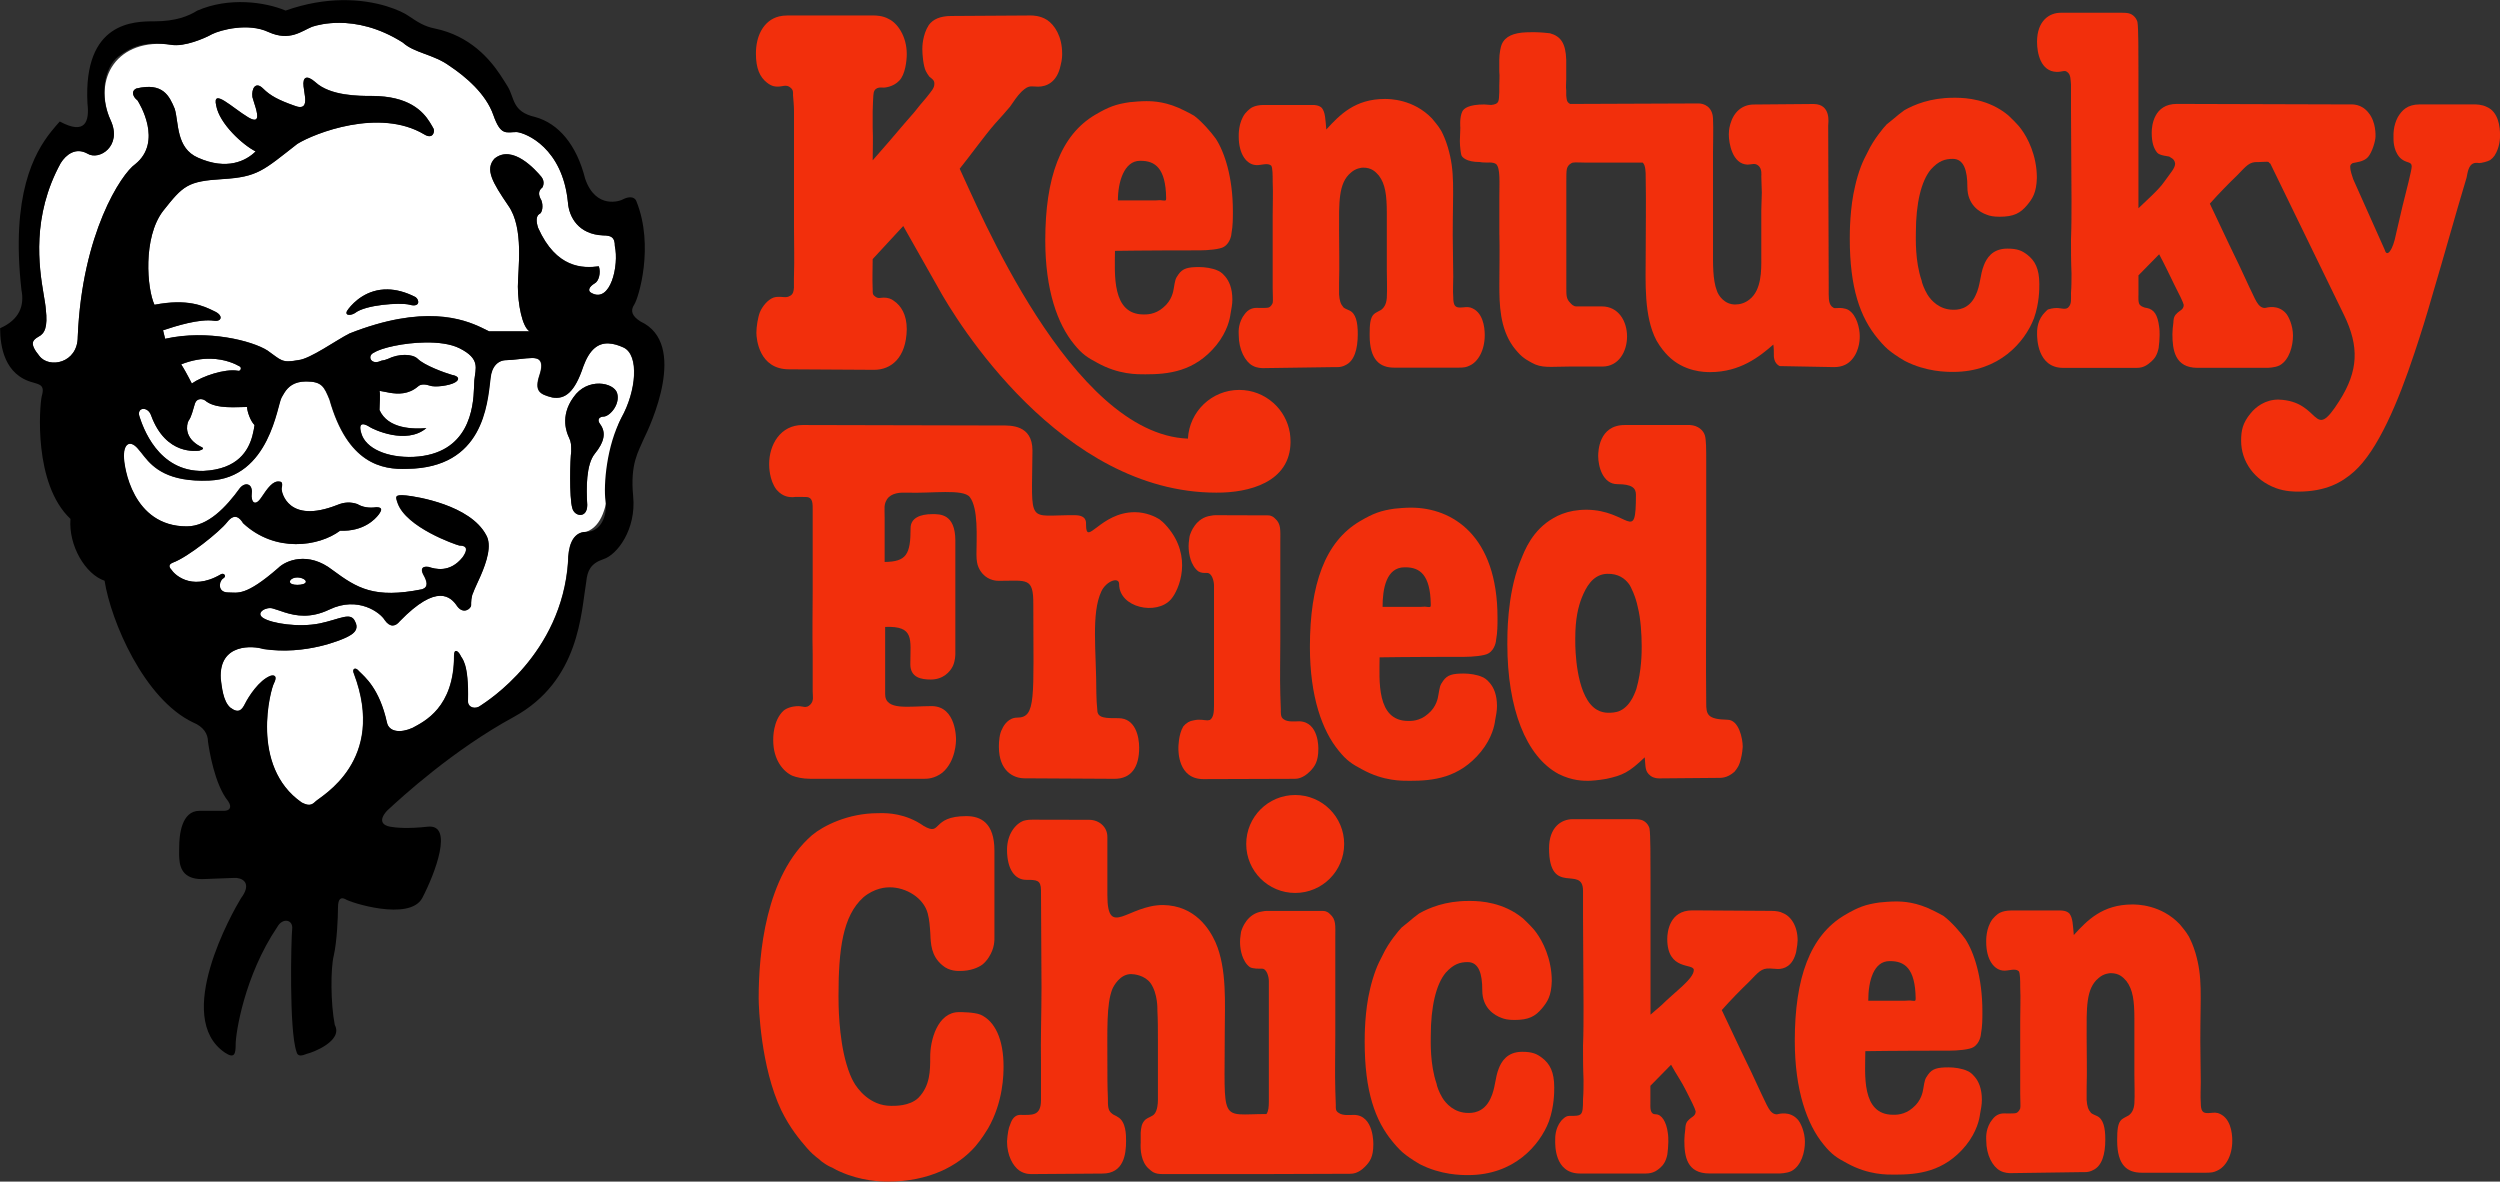
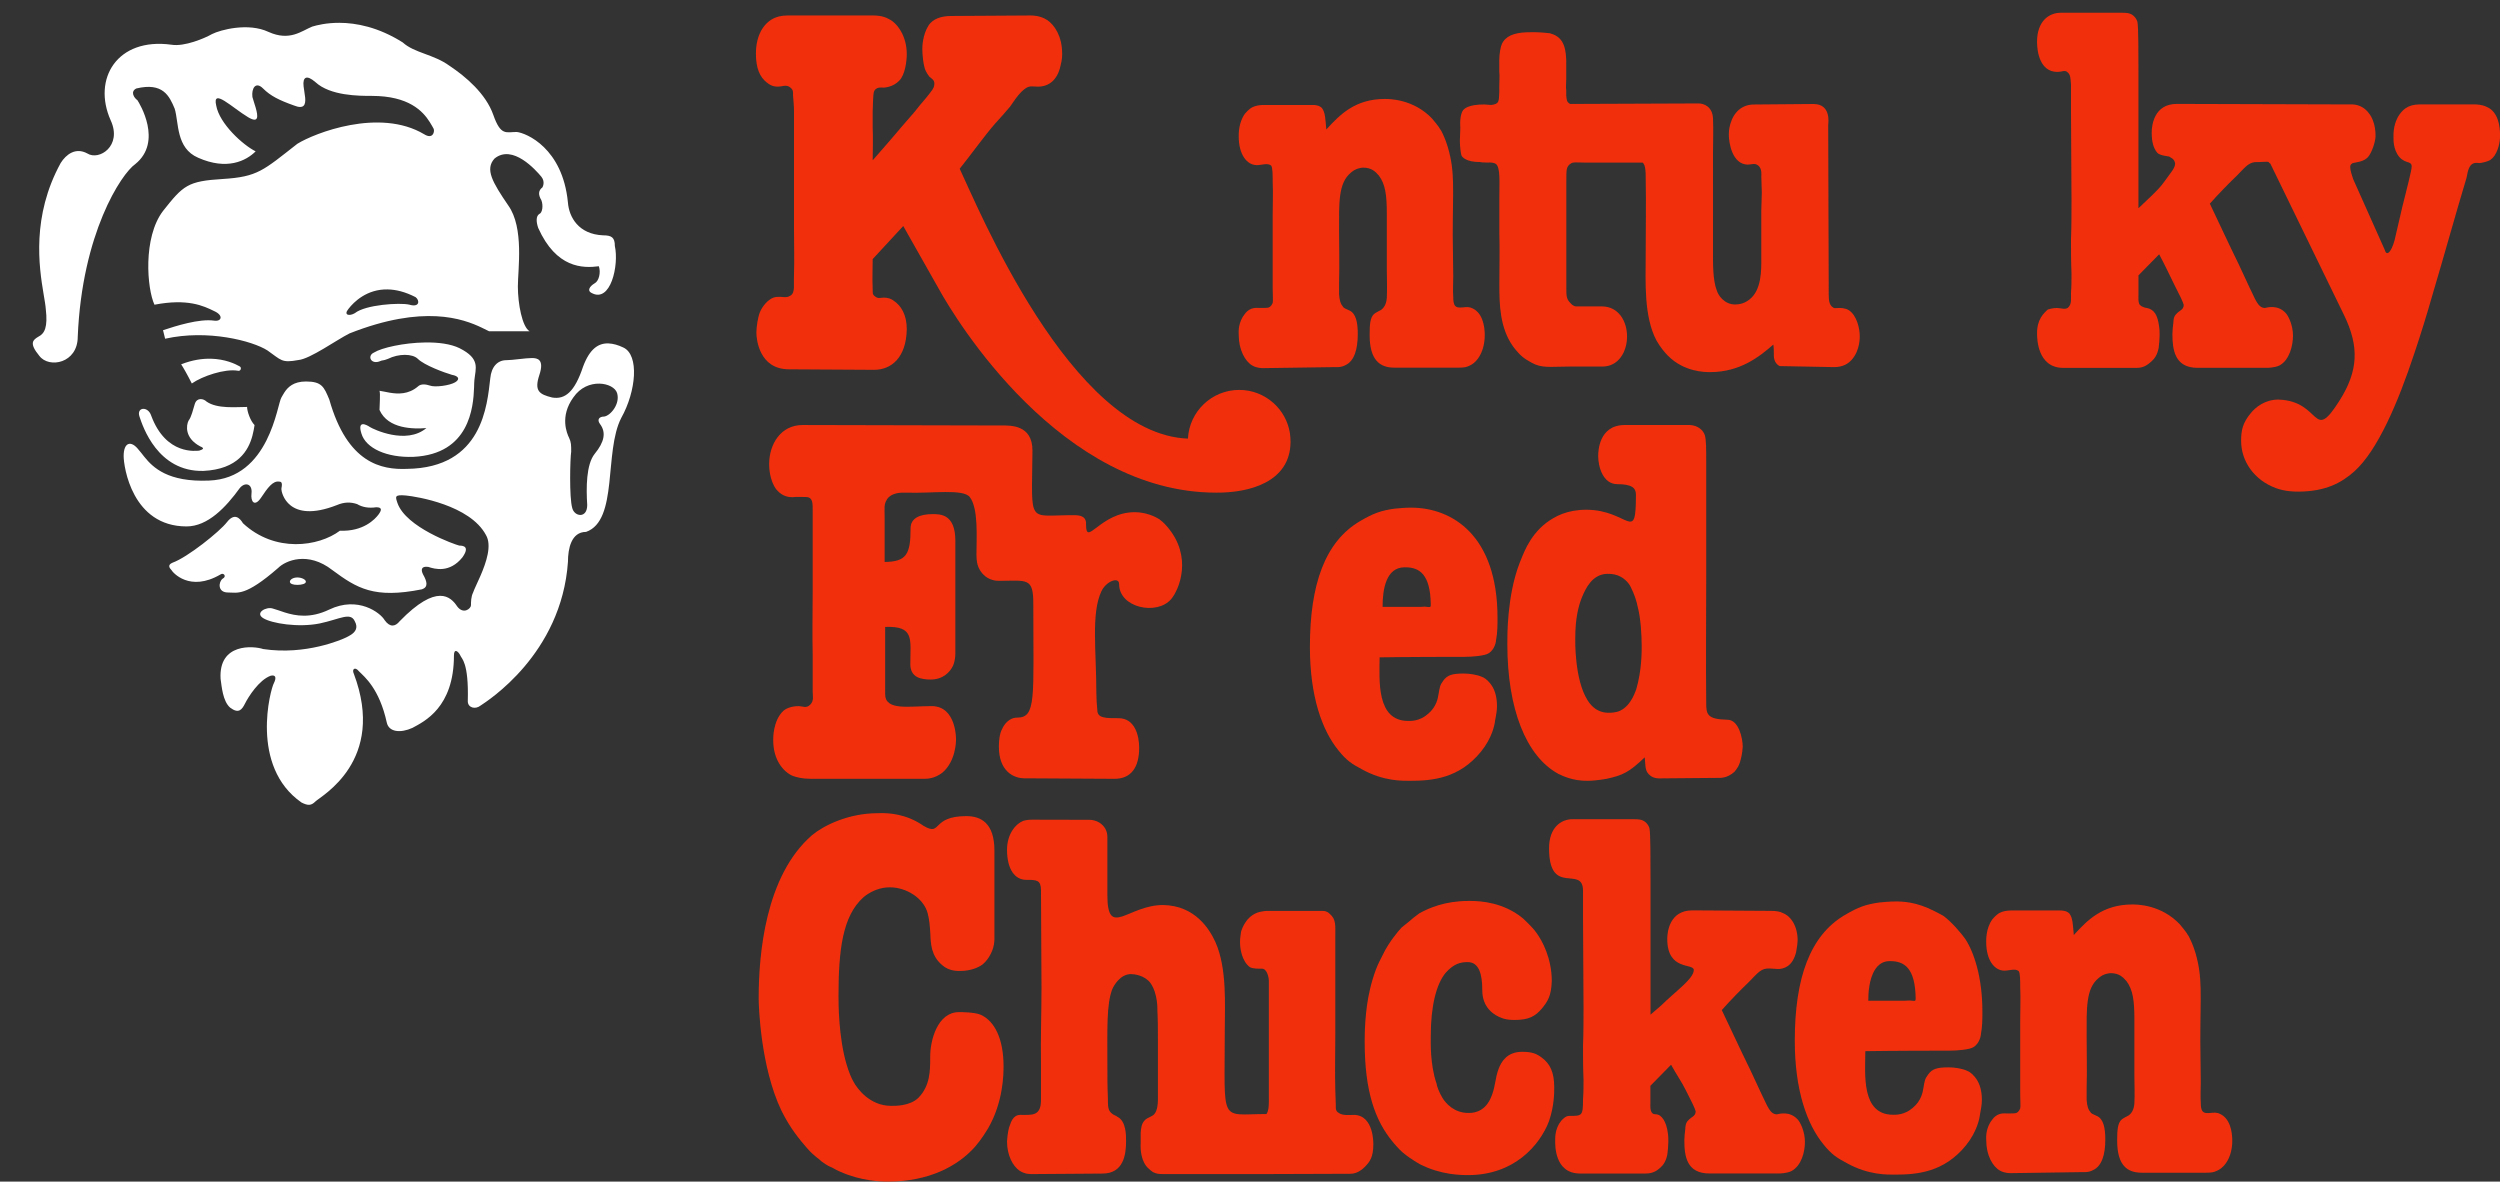
<svg xmlns="http://www.w3.org/2000/svg" xmlns:ns1="http://www.inkscape.org/namespaces/inkscape" xmlns:ns2="http://sodipodi.sourceforge.net/DTD/sodipodi-0.dtd" version="1.1" id="svg5" ns1:version="1.2.1 (9c6d41e410, 2022-07-14)" ns2:docname="KFC 1978.svg" x="0px" y="0px" width="589.68px" height="278.7px" viewBox="0 0 589.68 278.7" style="enable-background:new 0 0 589.68 278.7;" xml:space="preserve">
  <rect x="0" y="0" width="589.68" height="278.7" fill="#333333" stroke="none" />
  <style type="text/css">
	.st0{fill:#FFFFFF;}
	.st1{fill-rule:evenodd;clip-rule:evenodd;}
	.st2{fill:#F22F0C;}
</style>
  <ns2:namedview bordercolor="#000000" borderopacity="0.25" id="namedview7" ns1:current-layer="svg5" ns1:cx="376.7638" ns1:cy="210.64304" ns1:deskcolor="#d1d1d1" ns1:document-units="mm" ns1:pagecheckerboard="0" ns1:pageopacity="0.0" ns1:showpageshadow="2" ns1:window-height="1009" ns1:window-maximized="1" ns1:window-width="1920" ns1:window-x="-8" ns1:window-y="-8" ns1:zoom="1.0444209" pagecolor="#ffffff" showgrid="false">
	</ns2:namedview>
  <g id="layer1" transform="translate(-5.726,-70.402)" ns1:groupmode="layer" ns1:label="Layer 1">
</g>
  <g id="g7062" transform="matrix(1.074,0,0,1.074,-6.148,-75.586)">
    <path id="rect7051" ns2:nodetypes="ccccccccccccccccccccccccccsccccsccccsccccccccccccscccccccccccccccccccsccccsscccsccccccccccccccssccccsscccscccccsscccccscccccccccccsccccccccccccscccsccscccccccsccccccccscccccccccsccccsscccccccscssssccccccccccsssssss" class="st0" d="   M80.26,75.39c-2.84-0.01-4.94,0.52-5.97,0.83c-2.33,0.94-4.91,3.28-9.59,1.17c-4.45-2.1-10.54-0.47-12.41,0.47   c-1.64,0.94-6.08,2.81-8.9,2.34c-11.94-1.65-17.43,7.5-13.35,16.62c2.58,5.62-2.57,8.9-5.14,7.26c-2.58-1.41-4.68,0.23-5.85,2.1   c-6.41,11.7-4.76,22.78-3.76,28.73c0.24,1.43,0.44,2.57,0.49,3.34c0.46,3.98-0.24,5.38-1.64,6.08c-1.17,0.7-2.1,1.4,0.23,4.21   c2.11,2.81,8.43,1.64,8.43-4.21c0.93-22.7,9.59-35.81,12.63-37.91c6.09-4.91,0.94-13.34,0.47-14.04c-0.7-0.47-1.64-1.87-0.24-2.57   c5.85-1.4,7.26,1.64,8.43,4.44c0.94,3.04,0.24,8.66,5.15,10.77c6.32,2.81,10.53,0.7,12.63-1.4c-2.81-1.4-7.95-6.08-8.66-10.06   c-0.46-1.99,0.42-1.87,1.84-1c1.44,0.88,3.42,2.52,5.18,3.57c2.39,1.43,2.17-0.27,1.65-2.1c-0.25-0.86-0.56-1.75-0.72-2.35   c-0.23-1.87,0.7-3.51,2.34-1.87c1.64,1.64,3.52,2.57,6.8,3.74c2.24,0.9,2.57-0.22,2.45-1.69c-0.07-0.82-0.27-1.76-0.35-2.52   c-0.24-2.1,0.7-2.57,2.58-0.94c3.27,3.04,9.59,3.04,12.41,3.04c8.11,0,11.21,3.35,12.72,5.75c0.37,0.57,0.64,1.09,0.87,1.5   c0.24,0.7-0.24,2.34-2.1,1.17c-9.83-5.85-24.11-0.23-27.85,2.1c-7.5,5.85-8.66,7.25-16.39,7.73c-7.73,0.47-8.66,1.4-13.11,7.02   c-4.45,5.85-3.52,17.08-1.88,20.59c7.26-1.4,10.76,0.24,13.11,1.4c2.11,0.94,1.64,2.34,0,2.1c-3.28-0.47-8.43,1.17-11.23,2.1   l0.46,1.87c9.36-2.1,19.19,0.47,22.47,2.57c3.04,2.11,3.04,2.81,6.79,2.11c2.58-0.23,8.43-4.45,11.24-5.85   c16.28-6.43,24.97-3.2,29.02-1.27c0.66,0.32,1.21,0.6,1.63,0.8h8.9c-1.64-0.94-2.58-6.08-2.58-9.83c0-3.75,1.4-12.88-2.1-17.79   c-3.51-5.15-5.14-7.95-3.04-10.3c3.98-3.28,9.13,2.58,10.3,3.98c0.94,1.17,0.23,2.34,0.23,2.34c-0.93,0.7-0.93,1.64-0.23,2.81   c0.46,1.17,0.23,2.81-0.47,3.04c-0.7,0.47-0.7,1.64-0.23,3.04c3.98,8.89,9.83,8.89,13.33,8.43c0.47,1.4,0,3.28-0.93,3.75   c-1.17,0.7-1.64,1.64-0.7,2.1c4.21,2.34,6.08-6.08,5.14-10.3c0-1.87-0.7-2.34-2.58-2.34c-5.38-0.23-7.49-3.98-7.73-7.25   c-1.17-11.93-9.13-15.21-11.23-15.45c-2.34,0-3.51,0.94-5.15-3.74c-1.64-4.68-6.08-8.43-9.59-10.77c-3.52-2.58-7.73-2.81-10.3-5.15   C88.79,76.3,83.91,75.4,80.26,75.39L80.26,75.39z M90.86,133.94c1.79,0.03,3.83,0.51,6.14,1.7c0.93,0.7,0.93,2.34-1.41,1.64   c-2.1-0.47-9.59,0-11.93,1.87c-1.17,0.71-2.58,0.47-1.4-0.94C83.43,136.69,86.3,133.85,90.86,133.94L90.86,133.94z M99.11,145.59   c-4.71,0.06-9.61,1.18-11.22,2.2c-1.64,0.7-0.7,2.81,1.4,1.87c0.47-0.23,0.47,0,1.64-0.47c2.34-1.17,5.38-1.17,6.56,0   c1.4,1.4,5.85,3.04,7.49,3.51c1.4,0.24,1.88,0.94,0.7,1.64c-1.17,0.7-4.44,1.17-5.61,0.7c-0.7-0.23-1.88-0.47-2.58,0.23   c-2.06,1.75-4.35,1.66-6.18,1.35c-0.87-0.15-1.65-0.34-2.24-0.42c0.23,0.7,0,3.05,0,4.21c1.87,4.21,7.49,4.21,10.3,3.98   c-4.45,3.74-11.7,0.23-12.41-0.23c-0.7-0.47-2.81-1.64-1.87,1.4c0.94,3.28,5.62,5.38,11.47,5.15   c12.26-0.61,13.13-10.87,13.28-15.24c0.02-0.72,0.03-1.28,0.07-1.61c0.24-2.58,1.4-4.68-3.28-7.02   C104.69,145.89,101.94,145.55,99.11,145.59L99.11,145.59z M139.37,145.8c-2.26-0.09-4.15,1.23-5.59,5.09   c-1.87,5.62-3.98,7.26-6.79,6.79c-2.81-0.7-3.98-1.41-2.82-4.92c1.17-3.51-0.46-3.75-1.64-3.75c-1.4,0-4.21,0.47-5.62,0.47   c-1.87,0-3.27,1.4-3.51,3.98c-0.7,5.85-1.64,19.66-18.26,19.89c-5.61,0.23-13.11-1.17-17.09-15.21c-1.17-2.81-1.64-3.98-5.14-3.98   c-2.74,0-3.98,1.26-4.72,2.39c-0.27,0.41-0.47,0.81-0.66,1.12c-0.94,1.4-2.58,17.78-15.92,18.25c-8.98,0.38-12.27-2.84-14.19-5.22   c-0.48-0.6-0.88-1.14-1.26-1.56c-1.65-2.11-3.28-1.65-3.28,1.4c0,2.34,1.87,15.45,13.81,15.45c4.68,0,8.65-4.21,11.7-8.43   c1.17-1.4,2.81-0.94,2.57,1.17c-0.23,1.87,0.7,3.04,2.11,0.93c1.4-2.1,2.57-3.75,3.98-3.51c0.62,0,0.62,0.52,0.56,1.01   c-0.04,0.24-0.09,0.48-0.09,0.64c0,0.7,1.4,7.72,12.17,3.51c1.64-0.7,3.04-0.7,4.45-0.23c1.17,0.7,2.57,0.94,4.21,0.7   c1.4,0,1.17,0.7,0.47,1.64c-0.71,0.94-3.28,3.74-8.44,3.51c-4.68,3.51-14.27,4.91-21.3-1.64c-0.7-1.17-1.87-2.34-3.52-0.23   c-1.64,2.11-8.66,7.72-11.93,8.89c-1.17,0.47-0.7,1.17-0.24,1.64c0.24,0.47,3.98,4.92,10.77,0.94c0.7-0.47,1.4,0.47,0.47,0.93   c-0.94,0.7-1.17,3.04,1.17,3.04c2.1,0,3.74,0.94,11-5.38c1.64-1.64,6.55-3.74,11.93,0.47c5.39,3.98,9.14,6.32,19.66,4.21   c1.4-0.47,1.17-1.64,0.24-3.28c-0.47-0.94-0.47-1.87,1.16-1.64c1.41,0.47,4.68,1.4,7.5-2.11c1.64-2.34,0.23-2.57-0.7-2.57   c-0.94-0.23-11.71-3.98-13.58-9.36c-0.46-1.4-0.7-1.87,1.88-1.64c2.34,0.23,14.04,2.1,17.55,8.66c1.36,2.28,0.08,6.02-1.19,8.96   c-0.69,1.59-1.37,2.94-1.62,3.68c-0.47,0.94-0.47,2.11-0.47,2.81c0,0.7-1.64,2.11-3.04,0.23c-1.4-2.1-4.44-5.15-12.63,3.28   c-0.94,1.17-2.11,1.4-3.28-0.23c-0.94-1.64-5.85-5.38-12.18-2.34c-4.14,1.99-7.35,1.39-9.78,0.63c-1-0.32-1.87-0.66-2.63-0.86   c-1.4-0.47-3.98,0.94-2.1,2.11c1.87,1.17,7.72,2.11,12.41,1.17c4.44-0.94,6.78-2.58,7.72-0.47c0.81,1.47,0.04,2.37-0.82,2.94   c-0.38,0.25-0.77,0.44-1.04,0.58c-0.94,0.47-8.9,3.98-18.26,2.57c-2.1-0.7-9.83-1.4-9.36,6.55c0.24,1.64,0.47,4.91,2.1,6.32   c1.87,1.4,2.58,0.47,3.28-0.93c0.7-1.4,3.04-5.15,5.62-6.08c0.94-0.23,1.4,0.23,0.7,1.64c-0.7,1.17-5.38,18.25,6.08,26.21   c1.4,0.7,2.11,0.7,3.04-0.23c1.17-1.17,15.68-8.89,8.43-28.09c-0.46-0.94,0.24-1.64,1.17-0.47c1.17,1.17,4.44,3.74,6.08,11.23   c0.46,2.11,3.04,2.34,5.62,1.17c2.58-1.4,9.13-4.45,9.13-15.91c0-1.64,0.94-0.94,1.4,0c0.24,0.7,1.88,1.4,1.64,10.06   c0,1.4,1.64,1.88,2.81,0.94c1.4-0.94,17.79-11.23,19.19-31.59c0-2.81,0.7-6.55,3.98-6.55c7.12-2.51,3.89-17.59,7.73-25.04   c3.28-5.85,3.98-13.81,0.46-15.45C141.5,146.16,140.4,145.84,139.37,145.8L139.37,145.8z M52.03,149.16   c-1.87-0.04-4.06,0.26-6.52,1.23c0.47,0.7,1.4,2.34,2.34,4.21c2.34-1.64,7.26-3.27,10.06-2.81c0.7,0.23,0.94-0.7,0.47-0.94   C57.36,150.27,55.15,149.23,52.03,149.16z M137.33,154.63c1.93,0.03,3.57,0.91,3.92,2.08c0.71,2.34-1.4,4.92-2.81,5.15   c-1.17,0-1.64,0.7-0.94,1.64c1.4,1.87,0.94,3.97-1.17,6.55c-1.88,2.34-1.88,7.49-1.64,11.23c0,3.04-2.81,2.57-3.28,0.7   c-0.7-2.34-0.47-11-0.24-12.4c0-1.4,0-2.11-0.46-3.04c-0.46-0.94-2.11-4.68,0.94-8.89C133.18,155.42,135.4,154.6,137.33,154.63   L137.33,154.63z M49.72,158.03c-0.5,0.03-0.96,0.32-1.2,1.02c-0.46,1.4-0.7,2.81-1.4,3.74c-0.47,0.94-0.94,3.75,2.57,5.62   c1.17,0.47,0.47,0.7-0.23,0.94c-0.47,0-7.26,1.17-10.54-7.72c-0.7-2.1-3.27-1.87-2.56,0.24c0.7,2.11,3.97,12.17,14.03,11.93   c7.62-0.36,9.9-4.53,10.76-7.69c0.25-0.91,0.38-1.75,0.48-2.38c-0.94-0.94-1.64-3.04-1.64-3.98c-2.34,0-6.55,0.47-8.89-1.17   C50.74,158.23,50.22,158,49.72,158.03L49.72,158.03z M71.03,197.2c-0.94,0-1.64,0.47-1.64,0.93c0,0.47,0.71,0.7,1.64,0.7   c0.94,0,1.87-0.23,1.87-0.7C72.9,197.66,71.97,197.2,71.03,197.2z" />
-     <path id="path207" ns2:nodetypes="sccscccccccccccccsssccccccsccccccsccccccccsccsccccccccssccccccccccccccccccsccccccccccccsccccsccccscccccccccccccccccccccccccsccccssccccccccccccccscccssccccsccccsccccccccscccccccsccccccsccccccccccccsccccsccccccscccccsscccccscccsscccccsccccsscscccccccsscccccccccccsccsssss" class="st1" d="   M80.75,70.41c-3.62,0.06-7.76,0.68-12.3,2.29c-4.44-1.87-12.41-3.04-19.42,0.02c-1.87,1.17-4.68,2.34-9.36,2.34   c-4.44,0-15.68,0-14.74,18.02c0.47,3.98-0.46,7.02-6.08,3.98c-0.54,0.61-1.21,1.35-1.93,2.27c-3.68,4.64-8.84,13.79-6.49,34.71   c0.7,3.51-0.46,6.55-4.68,8.42c0,3.98,0.94,10.3,7.26,11.93c0.67,0.19,1.22,0.35,1.6,0.62c0.53,0.4,0.68,1.04,0.27,2.42   c-0.46,2.1-1.87,19.19,6.32,26.91c-0.46,5.85,3.28,12.17,7.49,13.58c1.4,8.89,8.66,25.98,19.43,31.12   c2.34,0.94,3.28,2.57,3.28,4.21c0.23,1.64,1.4,9.36,4.44,13.1c0.94,1.4,0.23,2.1-0.93,2.1h-5.38c-3.98,0-4.45,5.38-4.45,7.95   c0,0.73-0.06,1.63,0.02,2.56c0.16,2.36,1.13,4.79,5.84,4.46c5.24-0.19,5.39-0.22,6.08-0.23h0.7c1.88,0.23,3.04,1.64,0.94,4.44   c-1.87,3.04-14.98,26.21-3.52,33.94c2.11,1.4,2.34,0.24,2.34-1.87c0-2.34,1.88-14.98,9.14-25.74c1.17-2.11,3.51-1.64,3.27,0.46   c-0.23,2.11-0.7,22.24,0.94,26.91c0.24,1.17,1.18,0.94,2.34,0.47c1.17-0.24,7.96-2.81,6.08-6.32c-0.93-4.69-0.93-12.41-0.23-15.22   c0.7-3.04,0.93-8.42,0.93-10.53c0-2.11,0.71-2.34,1.64-1.87c0.94,0.7,14.04,4.91,16.86-0.24c2.81-5.38,7.02-16.38,1.16-15.68   c-4.21,0.47-7.02,0.23-8.19,0c-1.41-0.24-2.81-1.17-0.7-3.51c3.27-3.04,14.51-13.34,27.85-20.6c14.51-7.96,14.75-22.94,15.91-29.72   c0.23-2.34,0.94-3.98,3.74-4.92c3.05-0.94,7.26-6.56,6.56-13.81c-0.7-7.25,1.18-9.83,2.34-12.64c1.4-2.81,9.83-20.83-0.7-25.74   c-1.87-1.17-2.34-2.33-1.4-3.74c0.94-1.41,4.44-12.87,0.46-22.7c-0.46-1.17-1.87-0.93-2.81-0.47c-0.7,0.47-6.08,2.34-8.43-4.44   c-1.88-7.49-5.86-12.17-11-13.58c-5.15-1.17-4.45-4.21-6.08-6.79c-0.38-0.59-0.89-1.46-1.58-2.48c-2.3-3.43-6.58-8.54-14.35-10.16   c-2.34-0.46-3.74-1.4-5.85-2.81C94.08,72.9,88.7,70.28,80.75,70.41L80.75,70.41z M80.26,75.39c3.65,0.01,8.53,0.92,13.93,4.34   c2.58,2.34,6.79,2.57,10.3,5.15c3.51,2.34,7.95,6.08,9.59,10.77c1.64,4.68,2.81,3.74,5.15,3.74c2.1,0.23,10.06,3.51,11.23,15.45   c0.24,3.27,2.34,7.02,7.72,7.25c1.87,0,2.58,0.47,2.58,2.34c0.94,4.21-0.94,12.64-5.15,10.3c-0.94-0.47-0.47-1.4,0.7-2.1   c0.93-0.47,1.4-2.34,0.93-3.75c-3.5,0.47-9.35,0.47-13.33-8.43c-0.47-1.4-0.47-2.58,0.23-3.04c0.7-0.23,0.94-1.87,0.47-3.04   c-0.7-1.17-0.7-2.1,0.23-2.81c0,0,0.71-1.17-0.23-2.34c-1.17-1.4-6.32-7.26-10.3-3.98c-2.1,2.34-0.46,5.15,3.04,10.3   c3.51,4.91,2.11,14.04,2.11,17.79c0,3.75,0.94,8.89,2.58,9.83h-8.9c-0.43-0.2-0.97-0.48-1.63-0.8c-4.06-1.93-12.75-5.17-29.03,1.27   c-2.8,1.4-8.66,5.62-11.24,5.85c-3.74,0.7-3.74,0-6.78-2.11c-3.28-2.1-13.11-4.68-22.47-2.57l-0.46-1.87   c2.8-0.94,7.95-2.57,11.23-2.1c1.64,0.24,2.11-1.17,0-2.1c-2.34-1.17-5.85-2.81-13.11-1.4c-1.64-3.51-2.58-14.74,1.87-20.59   c4.45-5.62,5.38-6.55,13.11-7.02s8.89-1.88,16.39-7.73c3.75-2.34,18.02-7.95,27.85-2.1c1.87,1.17,2.34-0.47,2.1-1.17   c-0.23-0.41-0.5-0.93-0.87-1.5c-1.51-2.4-4.6-5.75-12.72-5.75c-2.81,0-9.14,0-12.41-3.04c-1.87-1.64-2.81-1.17-2.58,0.93   c0.08,0.76,0.28,1.7,0.35,2.52c0.12,1.47-0.21,2.59-2.45,1.69c-3.28-1.17-5.15-2.1-6.79-3.74c-1.64-1.64-2.57,0-2.34,1.87   c0.15,0.6,0.47,1.49,0.72,2.35c0.52,1.82,0.74,3.53-1.65,2.1c-1.75-1.05-3.74-2.69-5.18-3.57c-1.42-0.87-2.31-0.99-1.84,1   c0.71,3.98,5.85,8.66,8.66,10.06c-2.1,2.1-6.31,4.21-12.63,1.4c-4.91-2.11-4.21-7.72-5.15-10.77c-1.17-2.8-2.57-5.85-8.43-4.44   c-1.4,0.7-0.46,2.1,0.24,2.57c0.47,0.7,5.62,9.13-0.47,14.04c-3.04,2.1-11.7,15.21-12.63,37.91c0,5.85-6.32,7.02-8.43,4.21   c-2.33-2.81-1.4-3.51-0.23-4.21c1.4-0.7,2.1-2.1,1.64-6.08c-0.05-0.77-0.25-1.9-0.49-3.34c-1.01-5.94-2.65-17.03,3.76-28.72   c1.17-1.87,3.28-3.51,5.85-2.1c2.58,1.64,7.72-1.64,5.14-7.26c-2.57-5.38-1.4-11.7,1.64-14.04c2.81-2.1,5.62-3.51,11.7-2.57   c2.81,0.47,7.26-1.41,8.9-2.34c1.87-0.94,7.95-2.57,12.41-0.47c4.68,2.11,7.26-0.23,9.59-1.17C75.32,75.91,77.42,75.38,80.26,75.39   z M90.87,133.94c-4.57-0.08-7.44,2.76-8.61,4.27c-1.17,1.4,0.23,1.64,1.4,0.93c2.34-1.87,9.83-2.34,11.93-1.87   c2.34,0.7,2.34-0.93,1.41-1.64C94.7,134.45,92.65,133.97,90.87,133.94L90.87,133.94z M99.11,145.59c2.82-0.04,5.58,0.3,7.51,1.27   c4.68,2.34,3.52,4.45,3.28,7.02c-0.03,0.33-0.04,0.89-0.07,1.61c-0.15,4.37-1.02,14.64-13.28,15.24   c-5.85,0.23-10.53-1.87-11.47-5.15c-0.94-3.04,1.16-1.87,1.87-1.4c0.71,0.47,7.96,3.97,12.41,0.23c-2.81,0.23-8.43,0.23-10.3-3.98   c0-1.17,0.23-3.51,0-4.21c0.59,0.08,1.37,0.27,2.24,0.42c1.83,0.31,4.12,0.39,6.18-1.35c0.7-0.7,1.88-0.47,2.58-0.23   c1.17,0.47,4.45,0,5.61-0.7c1.17-0.7,0.7-1.4-0.7-1.64c-1.64-0.46-6.08-2.1-7.49-3.51c-1.17-1.17-4.21-1.17-6.56,0   c-1.17,0.47-1.17,0.23-1.64,0.47c-2.1,0.94-3.04-1.17-1.4-1.87C89.5,146.77,94.41,145.65,99.11,145.59L99.11,145.59z M139.38,145.8   c1.03,0.04,2.13,0.37,3.3,0.88c3.52,1.64,2.81,9.6-0.46,15.45c-3.28,6.08-3.98,14.74-3.52,18.26c0.47,3.51-1.16,6.79-4.21,6.79   c-3.28,0-3.98,3.74-3.98,6.55c-1.4,20.36-17.79,30.65-19.19,31.59c-1.17,0.94-2.81,0.46-2.81-0.94c0.23-8.66-1.4-9.36-1.64-10.06   c-0.46-0.94-1.4-1.64-1.4,0c0,11.47-6.55,14.51-9.13,15.91c-2.58,1.17-5.16,0.94-5.62-1.17c-1.64-7.49-4.91-10.06-6.08-11.23   c-0.94-1.17-1.64-0.47-1.17,0.47c7.26,19.19-7.25,26.92-8.43,28.09c-0.93,0.94-1.64,0.94-3.04,0.23   c-11.47-7.96-6.79-25.04-6.08-26.21c0.7-1.41,0.24-1.87-0.7-1.64c-2.58,0.94-4.92,4.68-5.62,6.08c-0.7,1.4-1.4,2.34-3.28,0.93   c-1.63-1.4-1.87-4.68-2.1-6.32c-0.47-7.95,7.26-7.25,9.36-6.55c9.36,1.41,17.32-2.1,18.26-2.57c0.28-0.14,0.67-0.33,1.04-0.58   c0.86-0.57,1.64-1.47,0.82-2.94c-0.94-2.11-3.28-0.47-7.72,0.47c-4.68,0.94-10.53,0-12.41-1.17c-1.87-1.17,0.7-2.58,2.1-2.11   c0.75,0.2,1.62,0.55,2.63,0.86c2.43,0.76,5.64,1.36,9.78-0.63c6.32-3.04,11.24,0.71,12.18,2.34c1.17,1.64,2.34,1.4,3.28,0.23   c8.19-8.43,11.23-5.38,12.63-3.28c1.4,1.87,3.04,0.47,3.04-0.23c0-0.7,0-1.87,0.47-2.81c0.25-0.74,0.92-2.09,1.62-3.68   c1.27-2.94,2.55-6.69,1.19-8.96c-3.51-6.55-15.21-8.42-17.55-8.66c-2.58-0.24-2.34,0.23-1.87,1.64c1.87,5.38,12.64,9.13,13.58,9.36   c0.93,0,2.34,0.23,0.7,2.57c-2.81,3.51-6.08,2.58-7.5,2.11c-1.64-0.23-1.64,0.7-1.16,1.64c0.94,1.64,1.16,2.81-0.24,3.28   c-10.53,2.11-14.27-0.23-19.66-4.21c-5.38-4.21-10.29-2.1-11.93-0.47c-7.26,6.32-8.9,5.38-11,5.38c-2.34,0-2.1-2.34-1.16-3.04   c0.93-0.47,0.23-1.4-0.47-0.93c-6.79,3.98-10.53-0.47-10.77-0.94c-0.46-0.47-0.94-1.17,0.24-1.64c3.27-1.17,10.29-6.78,11.93-8.89   c1.64-2.11,2.81-0.94,3.52,0.23c7.02,6.55,16.61,5.14,21.3,1.64c5.16,0.23,7.73-2.57,8.44-3.51c0.7-0.94,0.93-1.64-0.47-1.64   c-1.64,0.23-3.04,0-4.21-0.7c-1.41-0.47-2.81-0.47-4.45,0.23c-10.76,4.21-12.17-2.81-12.17-3.51c0-0.16,0.05-0.39,0.09-0.64   c0.06-0.48,0.06-1.01-0.56-1.01c-1.41-0.23-2.58,1.41-3.98,3.51c-1.41,2.11-2.34,0.94-2.11-0.93c0.24-2.11-1.4-2.57-2.57-1.17   c-3.05,4.21-7.02,8.43-11.7,8.43c-11.94,0-13.81-13.1-13.81-15.45c0-3.04,1.63-3.51,3.28-1.4c0.38,0.42,0.78,0.96,1.26,1.56   c1.92,2.38,5.21,5.6,14.19,5.22c13.34-0.47,14.98-16.85,15.92-18.25c0.19-0.31,0.39-0.71,0.66-1.12c0.74-1.13,1.98-2.39,4.72-2.39   c3.5,0,3.98,1.17,5.15,3.98c3.98,14.04,11.47,15.45,17.09,15.21c16.62-0.23,17.56-14.04,18.26-19.89c0.24-2.58,1.64-3.98,3.51-3.98   c1.41,0,4.22-0.47,5.62-0.47c1.18,0,2.81,0.23,1.64,3.75c-1.17,3.51,0,4.21,2.81,4.92c2.81,0.47,4.91-1.17,6.78-6.79   C135.23,147.03,137.12,145.71,139.38,145.8L139.38,145.8z M52.03,149.16c3.12,0.07,5.33,1.11,6.35,1.7   c0.46,0.23,0.23,1.17-0.47,0.94c-2.81-0.47-7.72,1.17-10.06,2.81c-0.94-1.87-1.87-3.51-2.34-4.21   C47.97,149.42,50.16,149.11,52.03,149.16L52.03,149.16z M137.33,154.63c-1.93-0.03-4.15,0.79-5.67,3.01   c-3.04,4.21-1.4,7.96-0.94,8.89c0.46,0.94,0.46,1.64,0.46,3.04c-0.23,1.4-0.46,10.06,0.24,12.4c0.46,1.87,3.28,2.34,3.28-0.7   c-0.24-3.74-0.24-8.89,1.64-11.23c2.1-2.58,2.57-4.68,1.16-6.55c-0.7-0.94-0.23-1.64,0.94-1.64c1.4-0.23,3.52-2.81,2.81-5.15   C140.9,155.54,139.26,154.66,137.33,154.63z M49.72,158.03c0.5-0.03,1.03,0.2,1.38,0.56c2.34,1.64,6.55,1.17,8.89,1.17   c0,0.93,0.7,3.04,1.64,3.98c-0.1,0.63-0.23,1.46-0.48,2.38c-0.86,3.16-3.13,7.32-10.76,7.69c-10.06,0.23-13.33-9.83-14.03-11.93   c-0.71-2.1,1.87-2.34,2.56-0.24c3.28,8.89,10.06,7.72,10.54,7.72c0.7-0.24,1.4-0.47,0.23-0.94c-3.51-1.87-3.04-4.68-2.57-5.62   c0.7-0.94,0.94-2.34,1.4-3.74C48.75,158.35,49.22,158.05,49.72,158.03L49.72,158.03z M71.03,197.2c0.94,0,1.87,0.47,1.87,0.93   c0,0.47-0.93,0.7-1.87,0.7c-0.94,0-1.64-0.23-1.64-0.7C69.39,197.67,70.1,197.2,71.03,197.2z" />
  </g>
  <path class="st2" d="M486.05,3.01c-2.67,0-5.57,1.89-5.57,6.86c0,2.6,0.81,6.98,4.64,7.09c1.39,0,1.86-0.47,2.44,0  c0.93,0.59,0.81,1.89,0.93,2.96v5.91c0,7.21,0.12,14.3,0.12,21.4c0,3.07,0,6.15-0.12,9.22c0,2.6,0,5.32,0.12,8.04  c0,1.54,0,3.07-0.12,4.61c0,1.54,0.12,2.48-0.46,3.19c-0.58,0.95-1.86,0.36-2.9,0.36c-0.93,0-1.74,0.24-2.09,0.35  c-0.58,0.47-0.93,0.95-1.16,1.18c-1.51,1.89-1.39,4.14-1.39,4.61c0,0.83,0,7.98,6.15,7.98h17.41c1.62,0,2.55-0.77,3.37-1.48  c0.81-0.71,1.39-1.54,1.74-3.19c0.12-1.06,0.23-2.01,0.23-2.96c0-0.71,0-1.42-0.12-2.13c-0.35-2.72-1.16-4.02-2.9-4.37  c-0.12,0-1.04-0.12-1.62-0.71c-0.46-0.47-0.35-1.77-0.35-2.37v-4.61l4.88-4.97c1.28,2.36,2.44,4.85,3.6,7.21  c1.04,2.01,2.09,4.14,2.2,4.73c0,1.18-1.04,1.3-1.74,2.13c-0.7,0.59-0.7,1.77-0.7,2.01c-0.12,0.95-0.23,1.89-0.23,2.72  c0,3.78,0.58,7.98,5.92,7.98h16.37c0.12,0,1.86,0,3.02-0.59c2.32-1.3,3.13-4.67,3.13-7.03c0-2.36-1.04-4.61-1.74-5.32  c-1.86-2.01-4.29-1.3-4.87-1.18c-1.74,0-2.32-2.25-3.71-4.97c-1.51-3.31-3.13-6.74-4.76-10.05l-4.53-9.58  c2.21-2.48,4.18-4.49,6.5-6.74c2.09-2.13,2.79-3.19,4.88-3.07l1.15-0.05c1.84-0.14,1.16,0.17,1.74,0.41l17.37,35.7  c3.62,7.45,3.42,13.17-1.1,20.28c-6.42,10.1-4.1-0.01-14.38-0.32c-3.13,0-5.34,1.77-6.5,3.19c-1.97,2.36-2.28,4.18-2.28,6.54  c0,4.85,3.09,9.26,8.2,11.15c2.21,0.83,4.53,0.83,5.22,0.83c6.5,0,10.33-2.13,13.23-4.73c5.57-4.97,10.4-16.37,14.23-27.96  c1.51-4.49,2.9-8.98,4.18-13.48c2.79-9.34,5.34-18.68,8.12-27.9c0.23-0.95,0.35-3.07,1.86-3.43c0.58-0.12,0.81,0,1.16,0  c0.46,0,1.97-0.35,2.55-0.71c0.46-0.35,0.7-0.59,1.04-1.06c1.28-2.01,1.28-4.26,1.28-4.73c0-2.01-0.35-5.56-3.13-6.74  c-1.16-0.59-2.55-0.59-2.79-0.59h-13.06c-2.9,0-4.18,1.42-5.11,2.96c-1.16,2.13-1.04,4.26-1.04,4.85c0,0.35-0.12,2.83,1.39,4.61  c1.51,1.66,2.9,0.83,2.9,2.25c0,0.83-1.28,5.79-2.2,9.46c-0.46,2.13-1.05,4.38-1.51,6.5c-0.74,3.83-2.14,5.56-2.64,3.68l-7.45-16.68  c-0.23-0.71-0.7-2.01-0.7-2.84c0-0.35,0-0.59,0.58-0.95c0.63-0.17,2.63-0.28,3.61-1.42c0.99-1.14,1.76-3.74,1.78-4.85  c0-0.35,0.12-3.43-1.62-5.56c-1.74-2.25-3.95-2.01-4.53-2.01l-40.72-0.12c-5.45,0-5.92,5.2-5.92,6.74c0,2.36,0.44,3.67,1.26,4.73  c0.58,0.71,2.4,0.83,2.87,0.95c0.23,0.24,1.28,0.47,1.39,1.66c0,1.06-1.04,2.13-2.55,4.26c-1.39,2.01-4.13,4.34-6.1,6.27V17.43  c0-4.85,0-10.99-0.23-12.18c0-0.12-0.23-0.83-0.7-1.3c-0.81-0.83-1.51-0.95-3.25-0.95L486.05,3.01z" />
  <path class="st2" d="M304.4,104.27c-0.07,9.47-9.78,11.99-17.51,11.93c-36.62,0-61.37-40.55-65.68-48.47l-8.16-14.42l-7.21,7.8  c0,3.31-0.12,3.77,0,7.2c0,0.95,0,1.19,0.47,1.54c0.83,0.71,1.31,0.35,2.13,0.35c0.95,0,1.78,0.24,2.49,0.83  c1.53,1.07,2.95,3.08,2.95,6.62c-0.12,6.86-3.78,9.58-7.68,9.58l-20.1-0.12c-7.09,0-7.69-7.21-7.69-8.63c0-1.42,0.36-3.67,0.83-4.85  c0.59-1.42,1.89-2.95,3.19-3.43c1.07-0.35,2.01-0.11,2.84-0.11c0.59,0,0.95-0.24,1.18-0.36c1.19-0.71,0.71-2.72,0.83-4.84  c0.12-3.79,0-7.57,0-11.35v-27.2c0-1.3-0.12-2.6-0.23-3.9c0-0.7,0.11-1.18-0.6-1.77c-0.94-0.83-1.89-0.24-2.95-0.24  c-0.59,0-1.42,0-2.6-0.94c-1.66-1.3-2.6-3.31-2.6-6.86c0-4.25,1.77-7.09,4.13-8.27c0.71-0.36,1.78-0.71,3.32-0.71h20.33  c0.35,0,2.13,0,3.55,0.83c2.01,0.94,4.25,4.02,4.25,8.27c0,1.54-0.35,4.85-1.77,6.27c-1.42,1.53-3.55,1.65-3.66,1.65  c-0.36,0-2.02-0.35-2.37,1.18c-0.12,0.24-0.24,4.02-0.24,4.38v3.9c0.12,2.6,0,5.2,0,7.68c2.6-2.95,4.85-5.55,7.45-8.63  c0.83-0.94,1.54-1.77,2.37-2.72c0.94-1.18,1.77-2.24,2.72-3.3c1.41-1.78,2.01-2.37,2.01-3.43c0-0.83-0.48-1.07-1.19-1.66  c-0.35-0.47-0.59-0.83-0.82-1.3c-0.6-1.18-0.83-3.9-0.83-5.2c0-0.36,0-3.31,1.53-5.67c0.95-1.31,2.61-2.13,5.32-2.13l18.68-0.12  c0.48,0,2.25,0,3.9,1.06c1.78,1.18,3.55,3.9,3.55,7.92c0,0.48,0,1.42-0.35,2.72c-0.83,4.14-3.43,5.09-5.32,5.09  c-1.78,0-2.13-0.48-3.91,1.18c-1.06,1.06-1.89,2.36-2.71,3.54c-1.19,1.42-2.37,2.72-3.55,4.02c-2.48,2.84-5.85,7.55-8.33,10.62  c4.18,8.76,26.2,62.63,53.84,63.66c0.33-6.4,5.62-11.49,12.1-11.49c3.08,0,5.88,1.15,8.01,3.04c0.05,0.03,0.09,0.07,0.13,0.11  c1.97,1.79,3.35,4.23,3.8,6.98c0.01,0.01,0.01,0.03,0.01,0.05C304.35,102.81,304.4,103.52,304.4,104.27z" />
  <path class="st2" d="M361.75,7.59c-0.57-0.01-1.15,0-1.73,0.03c-3.02,0.12-4.99,0.95-5.8,2.84c-0.23,0.47-0.58,2.13-0.58,3.66v2.72  c0.12,1.18,0,2.25,0,3.31v1.54c-0.12,2.25,0.05,2.84-1.92,3.07c-0.58,0-1.04-0.12-1.62-0.12c-3.69,0-4.83,0.95-5.18,1.65  c-0.7,1.42-0.47,3.78-0.47,3.9c0,0.95-0.11,2.13-0.11,3.07c0,1.3,0.23,2.96,0.35,3.31c0.12,0.47,1.1,1.65,4.37,1.65  c0.58,0.12,1.28,0.12,1.97,0.12c0.12,0,1.16-0.12,1.86,0.36c1.04,0.95,0.76,4.49,0.76,7.8v8.39c0.12,4.14,0,8.28,0,12.3  c0,4.61,0.12,10.17,3.25,14.54c1.62,2.13,2.55,2.84,4.3,3.78c2.44,1.42,4.53,0.95,8.94,0.95h7.81c7.72,0,7.86-14.19-0.14-14.19  h-6.04c-0.7,0-1.16-0.59-1.39-0.83c-0.93-0.95-0.93-1.65-0.93-3.66V43.09c0-1.3,0-2.72,0.12-3.19c0.23-1.06,1.05-1.42,1.39-1.54  c0.7-0.12,1.86,0,3.48,0h13.03c0.7,0.59,0.7,2.36,0.7,3.31c0.12,6.15,0,12.53,0,18.91c0,5.79-0.47,14.07,2.55,19.74  c0.93,1.66,2.09,2.96,2.67,3.55c3.83,3.9,8.82,3.9,9.98,3.9c7.08,0,11.66-3.66,14.91-6.5c0.12,0.83,0.12,1.65,0.12,2.36  c0,0.24-0.12,2.01,1.39,2.72l12.83,0.24c2.09,0,3.36-0.83,4.18-1.77c1.97-2.25,1.86-5.32,1.86-5.56c0-1.77-0.7-4.97-2.67-6.15  c-0.81-0.47-1.97-0.47-2.09-0.47c-1.16,0-1.16,0.24-1.86-0.36c-0.81-0.83-0.7-2.25-0.7-4.37c0-12.53-0.12-25.42-0.12-38.3  c0-0.47,0.81-5.08-3.48-5.08l-14.04,0.12c-2.79,0-4.76,1.77-5.57,4.61c-0.35,1.18-0.35,2.13-0.35,2.48c0,2.01,0.81,6.97,4.41,7.09  c0.93,0,1.74-0.47,2.55,0.24c0.93,0.71,0.7,2.37,0.7,2.48c0,1.42,0.12,2.6,0.12,3.9c0,1.3-0.12,2.72-0.12,4.14v11.47  c0,2.48,0.12,7.33-2.79,9.58c-1.04,0.83-2.2,1.18-3.37,1.18c-2.55,0-3.95-2.13-4.3-3.19c-1.04-2.6-0.93-6.74-0.93-9.46V35.99  c0-2.72,0.12-5.2,0-8.04c-0.12-2.84-2.2-3.55-3.37-3.55l-30.32,0.12c-0.93-0.47-0.81-1.18-0.93-2.01v-1.18c-0.12-0.83,0-1.77,0-2.6  v-4.61c-0.12-3.9-1.28-5.56-3.83-6.27C364.98,7.77,363.45,7.61,361.75,7.59L361.75,7.59z" />
-   <path class="st2" d="M461.47,23.06c-0.31,0-0.56,0-0.74,0c-5.39,0-9.29,1.65-11.58,2.96c-0.8,0.59-1.72,1.3-2.52,2.01  c-0.57,0.47-1.03,0.83-1.61,1.3c-0.69,0.71-3.09,3.55-4.47,6.5c-0.57,1.06-1.15,2.25-1.61,3.43c-0.57,1.54-1.03,3.07-1.37,4.61  c-1.26,5.2-1.26,10.99-1.26,12.41c0,11.59,2.41,18.56,6.65,23.64c1.15,1.42,2.29,2.48,2.64,2.72c0.57,0.47,1.83,1.42,3.67,2.48  c5.04,2.6,9.86,2.6,11.46,2.6c10.78,0,16.85-6.97,19.03-12.65c1.26-3.55,1.26-6.86,1.26-8.04c0-3.66-1.03-5.56-2.87-6.97  c-1.26-0.95-2.29-1.42-4.7-1.42c-3.67,0-4.93,2.48-5.5,3.9c-0.92,2.25-0.8,4.73-1.95,7.09c-1.6,3.55-4.59,3.43-5.27,3.43  c-3.32,0-5.27-2.25-6.08-3.55c-0.8-1.3-1.38-2.96-1.38-3.31c-1.6-4.61-1.37-10.05-1.37-11.35c0-6.86,1.26-12.18,3.55-14.9  c1.83-2.01,3.32-2.48,5.16-2.48c2.59,0,3.46,2.69,3.44,6.68c0,4.14,2.87,5.91,4.59,6.5c0.57,0.24,1.49,0.47,2.98,0.47  c3.44,0,4.93-0.86,6.53-2.75c1.26-1.54,2.18-2.87,2.29-6.41c0-5.32-2.18-9.46-3.67-11.47c-0.92-1.3-2.75-2.96-3.1-3.31  C469.07,23.37,463.67,23.08,461.47,23.06L461.47,23.06z" />
  <path class="st2" d="M326.65,23.34c-7.08,0-10.68,3.78-13.81,7.21c-0.23-2.48-0.23-4.02-1.04-5.08c-0.7-0.71-1.86-0.71-2.09-0.71  h-11.72c-1.04,0-1.97,0.24-2.44,0.47c-0.35,0.12-1.04,0.59-1.86,1.54c-1.62,2.13-1.51,5.08-1.51,5.44c0,4.14,1.86,6.74,4.29,6.74  c1.16,0,2.55-0.59,3.37,0.12c0.35,0.47,0.35,2.25,0.35,3.78c0.12,2.6,0,5.32,0,7.92v17.26c0,1.42,0.12,3.07,0,3.43  c-0.12,0.24-0.35,0.83-0.93,1.06c-0.23,0.12-1.28,0.12-2.2,0.12c-0.35,0-1.62-0.24-2.79,0.71c-0.58,0.47-1.04,1.3-1.16,1.42  c-1.16,2.01-0.93,3.78-0.93,4.26c0,3.43,1.51,6.27,3.25,7.21c1.04,0.59,2.2,0.59,2.55,0.59l16.83-0.24c0.35,0,1.51,0.12,2.55-0.47  c2.09-0.95,2.9-3.78,2.9-7.33c0-2.84-0.46-4.85-1.97-5.56c-0.46-0.24-0.93-0.35-1.39-0.71c-0.7-0.83-0.93-1.54-1.05-3.07v-2.84  c0.12-4.14,0-8.16,0-12.18c0-6.5-0.23-11.23,2.79-13.71c1.16-1.06,2.55-1.18,2.9-1.18c1.97,0,2.9,0.95,3.71,1.89  c1.51,2.01,1.86,4.61,1.86,8.87v13.24c0,2.25,0.12,4.61,0,6.74c-0.12,1.54-0.7,2.36-1.39,2.84c-0.23,0.12-1.39,0.71-1.62,0.95  c-0.93,0.83-1.04,2.48-1.04,4.97c0,5.91,2.44,7.68,5.8,7.68h15.2c1.28,0,1.86-0.12,2.55-0.47c1.97-0.83,3.6-3.55,3.6-7.21  c0-2.01-0.46-5.56-3.37-6.5c-0.93-0.24-1.39,0-2.44,0c-1.16,0-1.62-0.47-1.62-2.48c-0.12-1.54,0-3.19,0-4.85  c0-3.31-0.12-6.5-0.12-9.69c0-11.11,0.58-14.9-1.16-20.81c-0.58-1.89-1.04-2.84-1.51-3.78c-0.81-1.42-1.86-2.48-2.2-2.96  C333.38,23.34,327.69,23.34,326.65,23.34L326.65,23.34z" />
-   <path class="st2" d="M287.22,63.82c-1.22-0.59-3.12-0.83-4.34-0.83c-2.68,0-3.9,0.3-4.91,1.72c-0.78,1.07-0.78,1.42-1.11,3.31  c-0.11,0.71-0.45,2.84-2.45,4.49c-2.01,1.78-4.13,1.66-4.68,1.66c-7.57,0-6.77-9.61-6.74-15c0,0,6.99-0.12,20.07-0.12  c1.78,0,4.73-0.24,5.62-0.83c1.56-0.94,1.79-2.95,1.79-3.19c0.33-1.77,0.33-3.43,0.33-5.2c0-8.16-2.02-14.03-4.02-17.1  c-1.01-1.42-3.23-4.02-5.13-5.44c-0.78-0.47-1.56-0.83-2.23-1.18c-4.12-2.13-7.35-2.25-9.02-2.25c-1.34,0-2.68,0.12-3.91,0.24  c-3.23,0.47-4.9,1.06-8.13,2.95c-8.25,4.85-11.81,14.9-11.81,29.68c0,11.7,2.9,19.74,6.8,24.47c1.89,2.36,3.23,3.19,5.46,4.37  c5.12,2.84,9.47,2.72,11.36,2.72c5.35,0,11.59-0.59,16.72-6.86c2.67-3.31,3.23-6.38,3.34-7.32c0.22-1.19,0.45-2.37,0.45-3.43  c0-2.72-0.78-4.38-1.67-5.44C288.23,64.29,287.56,63.94,287.22,63.82z M268.89,37.93h0.17c3.34,0,5.9,1.66,6,8.75  c0,0.59,0,0.71-0.89,0.59c-0.59-0.12-1.09,0-1.58,0h-8.91C263.68,42.97,265.13,37.93,268.89,37.93z" />
  <path class="st2" d="M189.31,100.25c-5.22,0-7.89,4.61-7.89,9.22c0,0.47,0,3.78,1.74,6.03c1.51,1.77,3.13,1.77,3.83,1.77  c0.46-0.12,2.61-0.04,3.07-0.04c1.73,0,1.63,1.54,1.63,3.24v18.91c0,5.08-0.12,10.05,0,15.01v8.75c0,1.06,0.35,2.13-0.58,3.07  c-0.93,0.95-1.74,0.35-2.79,0.35c-1.51,0-2.8,0.47-3.5,1.06c-2.55,2.36-2.44,6.62-2.44,6.97c0,4.73,2.44,7.45,4.53,8.39  c0.93,0.35,2.34,0.71,4.2,0.71h26.96c0.58,0,2.32,0,4.18-1.42c3.25-2.72,3.25-7.57,3.25-7.8c0-0.12,0.12-7.85-5.69-7.92  c-5.51,0-11.03,1.15-11.03-2.84v-15.84c6.98-0.26,5.94,2.88,5.94,8.8c0,3.16,2.57,3.61,4.82,3.61c2.9,0,4.53-1.77,5.22-3.19  c0.58-1.3,0.58-2.6,0.58-3.07v-26.48c0-6.44-3.71-6.27-5.45-6.27c-2.79,0-5.11,0.88-5.11,3.31c0,6.18-0.97,7.91-6.12,7.97V122  c0-2.25-0.23-2.96,0.58-4.26c1.04-1.54,3.21-1.59,4.61-1.54c5.99,0.22,13.38-0.96,14.91,1.06c2.02,2.67,1.58,9.29,1.56,13.51  c0,1.5,0.19,2.36,0.47,3.01c0.28,0.64,0.56,1.07,1.03,1.61c1.49,1.61,3.36,1.61,3.82,1.61c6.61,0,8.13-0.9,8.09,5.55  c0,22.18,0.75,26.72-3.83,26.72c-1.97,0-3.13,1.77-3.48,2.6c-0.7,1.18-0.81,3.07-0.81,4.26c0,5.79,3.48,7.45,6.04,7.45l21.24,0.12  c3.96,0,5.81-2.76,5.81-7.33c0-2.72-0.93-6.97-4.88-6.97c-2.9,0-4.99,0.06-4.99-1.89c-0.12-1.3-0.23-2.72-0.23-4.02  c0-9.92-1.26-18.77,1.18-24c1.13-2.43,4.19-3.54,4.19-1.72c0,5.61,8.9,7.46,12.26,3.56c1.89-2.2,5.18-10-0.91-17.09  c-0.81-0.95-1.39-1.42-1.86-1.77c-0.93-0.59-3.13-1.66-5.8-1.66c-8.09,0-11.49,8.23-11.49,3c0-0.59,0.23-2.29-2.67-2.29  c-11.36-0.09-10.11,2.69-9.97-15.25c0-6.15-5.28-5.91-7.25-5.91L189.31,100.25z" />
  <path class="st2" d="M407.46,169.77c-4.85-0.11-5.01-1.31-5.01-4.02c-0.11-9.58,0-19.63,0-29.44v-27.54c0-2.72,0.01-5.09-0.34-6.15  c-0.35-1.07-1.51-2.25-3.48-2.37h-15.39c-6.15,0-6.27,6.27-6.27,7.33c0,2.37,1.05,6.62,4.53,6.62c3.45,0,4.37,0.91,4.37,2.49  c0,11.72-1.62,3.63-11.62,3.54c-4.64,0-7.43,1.54-9.52,3.08c-4.29,3.31-5.59,7.93-6.29,9.47c-3.01,7.8-2.9,17.26-2.9,19.15  c0,15.25,4.41,26.48,12.07,30.62c3.25,1.65,5.99,1.62,7.04,1.62c0.58,0,2.43-0.12,4.29-0.47c3.83-0.83,5.29-1.52,9.01-5.07  c0.23,2.37,0,3.31,1.39,4.38c0.81,0.59,1.74,0.59,2.09,0.59l13.83-0.12c0.58,0,2.08,0.12,3.83-1.42c0.58-0.71,1.16-1.42,1.5-2.95  c0.35-1.19,0.47-2.84,0.47-2.96C411.06,174.14,410.13,169.77,407.46,169.77z M385.95,162.57c-0.11,0.12-1.04,3.78-3.83,5.08  c-1.04,0.48-2.32,0.47-2.55,0.47c-0.93,0-3.25,0-5.11-2.95c-3.13-4.97-2.9-14.31-2.9-14.54c0-4.73,0.7-7.45,1.51-9.58  c1.04-2.6,2.55-5.32,5.57-5.67c0.17-0.02,0.34-0.03,0.51-0.03c2.49-0.06,4.08,1.06,5.06,2.39c0.47,0.59,1.63,3.08,2.09,5.44  c0.7,2.72,0.93,6.5,0.93,9.34C387.23,153.82,387.23,158.2,385.95,162.57z" />
  <path class="st2" d="M349.65,159.7c-1.23-0.59-3.12-0.83-4.35-0.83c-2.68,0-3.9,0.3-4.9,1.72c-0.78,1.07-0.78,1.42-1.12,3.31  c-0.11,0.71-0.44,2.84-2.45,4.49c-2.01,1.78-4.12,1.66-4.68,1.66c-7.56,0-6.77-9.61-6.74-15c0,0,6.99-0.12,20.07-0.12  c1.78,0,4.73-0.24,5.63-0.83c1.56-0.94,1.78-2.95,1.78-3.19c0.33-1.77,0.33-3.43,0.33-5.2c0-19.42-10.69-25.97-20.4-25.97  c-1.34,0-2.68,0.12-3.9,0.24c-3.23,0.47-4.91,1.06-8.14,2.95c-8.24,4.85-11.81,14.9-11.81,29.68c0,11.7,2.9,19.74,6.8,24.47  c1.89,2.36,3.23,3.19,5.46,4.37c5.13,2.84,9.47,2.72,11.37,2.72c5.34,0,11.59-0.59,16.71-6.86c2.68-3.31,3.23-6.38,3.34-7.33  c0.23-1.18,0.45-2.36,0.45-3.42c0-2.72-0.78-4.38-1.67-5.44C350.65,160.17,349.98,159.82,349.65,159.7z M331.31,133.81h0.17  c3.34,0,5.9,1.65,6,8.75c0,0.59,0,0.71-0.89,0.59c-0.59-0.12-1.08,0-1.58,0h-8.9C326.11,138.89,326.97,133.81,331.31,133.81z" />
-   <path class="st2" d="M286.68,121.52c-0.34,0-0.66,0.04-1.1,0.13c-3.48,0.47-4.76,3.9-4.99,4.85c0,0.24-0.23,1.3-0.23,2.25  c0,0.47,0,2.84,1.16,4.73c0.35,0.59,0.7,0.95,1.16,1.3c0.73,0.42,1.36,0.36,2.05,0.36c1.12,0,1.62,1.89,1.62,2.96v28.26  c0,1.67-0.12,2.84-0.93,3.43c0,0-0.35,0.12-0.58,0.12c-0.81,0-1.78-0.35-3.29,0c-0.93,0.12-1.74,0.59-2.44,1.42  c-1.16,1.89-1.16,4.96-1.16,5.08c0,0.66-0.13,7.36,5.91,7.36l21.53-0.07c0.58,0,1.97-0.11,3.6-1.76c1.16-1.18,1.97-2.36,1.97-5.31  c0,0,0.23-6.38-4.53-6.5c-0.81,0-2.69,0.25-3.62-0.46c-0.81-0.47-0.7-1.54-0.7-2.36c0-1.18-0.12-2.36-0.12-3.55  c-0.12-4.14,0-8.51,0-12.77v-23.05c0-2.96,0.23-4.37-1.28-5.67c-0.7-0.71-1.39-0.71-1.62-0.71L286.68,121.52z" />
-   <path class="st2" d="M305.5,187.52c-6.38,0-11.55,5.17-11.55,11.55c0,6.38,5.17,11.55,11.55,11.55c6.38,0,11.55-5.17,11.55-11.55  C317.05,192.69,311.88,187.52,305.5,187.52L305.5,187.52z" />
  <path class="st2" d="M207.63,191.8c-0.25,0-0.46,0.01-0.6,0.01c-6.96,0-12.84,2.95-15.51,5.2c-11.03,9.58-12.57,28.14-12.57,38.42  c0,2.01,0.46,16.2,5.34,26.48c2.09,4.26,4.41,6.98,6.04,8.87c1.04,1.18,1.74,1.77,2.2,2.13c0.46,0.35,0.93,0.71,1.28,1.06  c1.51,1.06,1.62,1.06,2.67,1.54c0.58,0.35,1.05,0.59,1.63,0.83c4.99,2.25,9.63,2.36,11.37,2.36c9.63,0,16.5-3.66,20.56-8.28  c1.62-1.89,2.55-3.55,3.02-4.26c3.6-6.27,3.65-12.77,3.65-14.66c0-6.27-1.98-10.64-5.46-12.18c-1.51-0.59-4.47-0.59-5.05-0.59  c-5.05,0-6.86,6.65-6.79,10.76c0,2.96,0,6.62-2.79,9.46c-2.09,2.01-5.63,1.89-6.44,1.89c-4.99,0-7.99-4.02-8.92-5.79  c-0.46-0.83-1.04-2.13-1.62-4.14c-1.86-6.38-1.86-14.3-1.86-15.96c0-10.99,0.99-18.91,5.86-23.29c2.67-2.25,5.39-2.37,6.21-2.37  c3.89,0,7.99,2.49,8.97,6.14c0.41,1.55,0.51,3.09,0.62,4.75c0.1,2.43,0.17,5.3,2.85,7.51c1.65,1.44,3.71,1.33,4.23,1.33  c2.37,0,4.23-0.77,5.26-1.55c0.41-0.33,1.13-1.11,1.44-1.66c1.44-2.21,1.34-4.09,1.34-4.86v-20.29c0-6.62-3.26-8.16-6.63-8.16  c-8.38,0-5.69,4.83-10.03,2.33C213.63,191.84,209.4,191.77,207.63,191.8L207.63,191.8z" />
  <path class="st2" d="M370.95,193.22c-2.67,0-5.57,1.89-5.57,6.86c0,11.58,8.01,3.8,8.01,10.05v5.91c0,7.21,0.12,14.3,0.12,21.4  c0,3.07,0,6.15-0.12,9.22c0,2.6,0,5.32,0.12,8.04c0,1.54,0,3.07-0.12,4.61c0,3.97-0.23,3.9-3.29,3.9c-0.89,0-1.65,0.95-1.88,1.18  c-1.51,1.89-1.39,4.14-1.39,4.61c0,0.83-0.29,7.8,5.86,7.8h15.48c1.62,0,2.55-0.59,3.37-1.3c0.81-0.71,1.39-1.54,1.74-3.19  c0.12-1.06,0.23-2.01,0.23-2.96c0-0.71,0-1.42-0.12-2.13c-0.35-2.72-1.51-4.38-2.81-4.38c-1.4,0-1.33-1.31-1.3-3.07v-3.66l4.88-4.97  c1.28,2.36,2.44,3.89,3.6,6.26c1.04,2.01,2.09,4.14,2.2,4.73c0,1.18-1.04,1.3-1.74,2.13c-0.7,0.59-0.7,1.77-0.7,2.01  c-0.12,0.95-0.23,1.89-0.23,2.72c0,3.78,0.58,7.8,5.92,7.8h16.37c0.12,0,1.86,0,3.02-0.59c2.32-1.3,3.13-4.49,3.13-6.86  c0-2.36-1.04-4.61-1.74-5.32c-1.86-2.01-4.29-1.3-4.87-1.18c-1.74,0-2.32-2.25-3.71-4.96c-1.51-3.31-3.13-6.74-4.76-10.05  l-4.53-9.58c2.21-2.48,4.18-4.49,6.5-6.74c2.09-2.13,2.79-3.19,4.88-3.07c0.58,0,1.28,0.12,1.86,0.12c1.39,0,3.48-0.59,4.3-4.02  c0.23-1.18,0.35-2.25,0.35-2.72c0-3.43-1.62-5.79-3.6-6.5c-0.35-0.24-1.39-0.47-2.55-0.47l-18.68-0.12c-5.45,0-5.92,5.2-5.92,6.74  c0,7.62,6.26,5.64,6.26,7.33c0,2.06-4.44,5.12-7.66,8.33l-2.55,2.2v-31.68c0-4.85,0-11-0.23-12.18c0-0.12-0.23-0.83-0.7-1.3  c-0.81-0.83-1.51-0.95-3.25-0.95H370.95z" />
  <path class="st2" d="M243.45,193.34c-0.35,0-1.05,0-1.97,0.24c-1.97,0.71-3.95,3.19-3.95,6.86c0,4.61,1.86,7.09,4.53,7.09  c2.48,0,3.47,0.03,3.48,2.48c0,7.45,0.12,15.25,0.12,22.93c0,6.03-0.23,12.06-0.12,18.09v8.39c0.02,3.92-2.14,3.55-4.87,3.55  c-1.73,0-2.21,1.77-2.44,2.37c-0.35,0.71-0.58,2.13-0.7,3.9c0,3.31,1.39,5.79,2.9,6.86c1.39,0.95,2.79,0.83,3.25,0.83l16.36-0.12  c4.99,0,5.57-4.49,5.57-7.68c0-1.42,0-4.61-1.97-5.67c-0.46-0.35-1.05-0.47-1.39-0.83c-0.93-0.71-0.93-1.66-0.93-3.67  c-0.12-2.6-0.12-5.2-0.12-7.8c0-8.39-0.23-14.31,1.16-17.85c0.35-0.83,1.86-3.55,4.41-3.55c0.7,0,3.21,0.24,4.61,2.13  c1.74,2.48,1.62,6.15,1.62,6.5c0.12,2.25,0.12,4.61,0.12,6.86v14.3c0,0.71-0.12,2.37-0.81,3.19c-0.46,0.59-1.51,0.83-2.09,1.3  c-1.04,0.95-1.04,2.01-1.16,3.07v2.37c-0.12,1.77,0.12,4.61,1.86,6.15c0.81,0.71,1.31,1.3,3.29,1.3h23.7c0.03,0,0.07,0,0.1,0  l20.35-0.07c0.58,0,1.97,0,3.6-1.66c1.16-1.18,1.97-2.3,1.97-5.26c0,0,0.23-6.85-4.53-6.97c-0.81,0-2.69,0.25-3.62-0.46  c-0.81-0.47-0.7-1.07-0.7-1.89c0-1.18-0.12-2.36-0.12-3.55c-0.12-4.14,0-8.51,0-12.77v-23.05c0-2.96,0.23-4.37-1.28-5.67  c-0.7-0.71-1.39-0.71-1.62-0.71l-13.25-0.01c-0.34,0-0.66,0.04-1.1,0.13c-3.48,0.47-4.76,3.9-4.99,4.85c0,0.24-0.23,1.3-0.23,2.25  c0,0.47,0,2.84,1.16,4.73c0.35,0.59,0.7,0.95,1.16,1.3c0.73,0.42,2.17,0.36,2.86,0.36c1.12,0,1.62,1.89,1.62,2.96v28.26  c0,1.38-0.09,2.42-0.57,3.07c-11.19,0-9.83,2.64-9.83-19.51c0-6.27,0.58-14.78-2.2-21.04c-1.39-3.07-4.81-8.63-12.35-8.75  c-8.31,0-13.14,8-13.14-2.37v-13.71c0-2.36-1.97-4.02-4.29-4.02L243.45,193.34z" />
  <path class="st2" d="M347.03,212.51c-0.31,0-0.56,0-0.73,0c-5.39,0-9.29,1.65-11.58,2.96c-0.8,0.59-1.72,1.3-2.52,2.01  c-0.57,0.47-1.03,0.83-1.6,1.3c-0.69,0.71-3.1,3.55-4.47,6.5c-0.57,1.06-1.15,2.25-1.6,3.43c-0.57,1.54-1.03,3.07-1.38,4.61  c-1.26,5.2-1.26,10.99-1.26,12.41c0,11.59,2.41,18.56,6.65,23.64c1.15,1.42,2.29,2.48,2.64,2.72c0.57,0.47,1.83,1.42,3.67,2.48  c5.04,2.6,9.86,2.6,11.46,2.6c10.78,0,16.85-6.98,19.03-12.65c1.26-3.55,1.26-6.86,1.26-8.04c0-3.66-1.03-5.56-2.87-6.97  c-1.26-0.95-2.29-1.42-4.7-1.42c-3.67,0-4.93,2.48-5.5,3.9c-0.92,2.25-0.8,4.73-1.95,7.09c-1.6,3.55-4.59,3.43-5.27,3.43  c-3.32,0-5.27-2.25-6.08-3.55c-0.8-1.3-1.37-2.95-1.37-3.31c-1.6-4.61-1.38-10.05-1.38-11.35c0-6.86,1.26-12.18,3.55-14.89  c1.83-2.01,3.32-2.48,5.16-2.48c2.59,0,3.46,2.69,3.44,6.68c0,4.14,2.87,5.91,4.59,6.5c0.57,0.24,1.49,0.47,2.98,0.47  c3.44,0,4.93-0.86,6.53-2.75c1.26-1.54,2.18-2.87,2.29-6.41c0-5.32-2.18-9.46-3.67-11.47c-0.92-1.3-2.75-2.95-3.1-3.31  C354.63,212.82,349.23,212.53,347.03,212.51L347.03,212.51z" />
  <path class="st2" d="M464.01,252.59c-1.22-0.59-3.11-0.83-4.34-0.83c-2.68,0-3.9,0.3-4.9,1.72c-0.78,1.06-0.79,1.42-1.12,3.31  c-0.11,0.71-0.45,2.84-2.45,4.49c-2.01,1.78-4.12,1.66-4.68,1.66c-7.57,0-6.57-9.62-6.54-15c0,0,6.79-0.12,19.87-0.12  c1.78,0,4.73-0.24,5.63-0.83c1.56-0.94,1.78-2.96,1.78-3.19c0.33-1.77,0.33-3.43,0.33-5.2c0-8.16-2.01-14.03-4.02-17.1  c-1-1.42-3.23-4.02-5.13-5.44c-0.78-0.48-1.56-0.83-2.23-1.18c-4.12-2.13-7.35-2.25-9.02-2.25c-1.34,0-2.68,0.12-3.9,0.24  c-3.24,0.47-4.91,1.06-8.14,2.95c-8.24,4.85-11.81,14.9-11.81,29.67c0,11.71,2.9,19.75,6.8,24.48c1.89,2.36,3.23,3.19,5.46,4.37  c5.12,2.84,9.47,2.72,11.36,2.72c5.35,0,11.59-0.59,16.72-6.86c2.67-3.31,3.23-6.38,3.34-7.33c0.23-1.18,0.45-2.36,0.45-3.43  c0-2.72-0.78-4.37-1.67-5.43C465.02,253.06,464.35,252.71,464.01,252.59z M445.68,226.7h0.17c3.34,0,5.9,1.65,6,8.75  c0,0.59,0,0.71-0.89,0.59c-0.59-0.12-1.08,0-1.58,0h-8.71C440.67,231.25,442,226.7,445.68,226.7z" />
  <path class="st2" d="M502.96,213.34c-7.08,0-10.68,3.78-13.81,7.21c-0.23-2.48-0.23-4.02-1.04-5.08c-0.7-0.71-1.86-0.71-2.09-0.71  h-11.72c-1.04,0-1.97,0.24-2.44,0.47c-0.35,0.12-1.04,0.59-1.86,1.54c-1.62,2.13-1.51,5.08-1.51,5.44c0,4.14,1.86,6.74,4.3,6.74  c1.16,0,2.55-0.59,3.37,0.12c0.35,0.47,0.35,2.25,0.35,3.78c0.12,2.6,0,5.32,0,7.92v17.26c0,1.42,0.12,3.07,0,3.43  c-0.12,0.24-0.35,0.83-0.93,1.06c-0.23,0.12-1.28,0.12-2.2,0.12c-0.35,0-1.63-0.24-2.79,0.71c-0.58,0.47-1.04,1.3-1.16,1.42  c-1.16,2.01-0.93,3.78-0.93,4.26c0,3.43,1.51,6.15,3.25,7.09c1.04,0.59,2.21,0.59,2.55,0.59l16.83-0.24c0.35,0,1.51,0.12,2.55-0.47  c2.09-0.95,2.9-3.67,2.9-7.21c0-2.84-0.46-4.85-1.97-5.56c-0.46-0.24-0.93-0.35-1.39-0.71c-0.7-0.83-0.93-1.54-1.04-3.07v-2.84  c0.12-4.14,0-8.16,0-12.18c0-6.5-0.23-11.23,2.79-13.71c1.16-1.06,2.55-1.18,2.9-1.18c1.97,0,2.9,0.95,3.71,1.89  c1.51,2.01,1.86,4.61,1.86,8.87v13.24c0,2.25,0.12,4.61,0,6.74c-0.12,1.54-0.7,2.36-1.39,2.84c-0.23,0.12-1.39,0.71-1.62,0.95  c-0.93,0.83-1.05,2.48-1.05,4.97c0,5.91,2.44,7.57,5.8,7.57h15.2c1.28,0,1.86-0.12,2.55-0.47c1.97-0.83,3.6-3.43,3.6-7.09  c0-2.01-0.46-5.56-3.37-6.5c-0.93-0.24-1.39,0-2.44,0c-1.16,0-1.62-0.47-1.62-2.48c-0.12-1.54,0-3.19,0-4.85  c0-3.31-0.11-6.5-0.11-9.69c0-11.11,0.58-14.9-1.16-20.81c-0.58-1.89-1.05-2.84-1.51-3.78c-0.81-1.42-1.86-2.48-2.2-2.96  C509.69,213.34,504.01,213.34,502.96,213.34L502.96,213.34z" />
</svg>